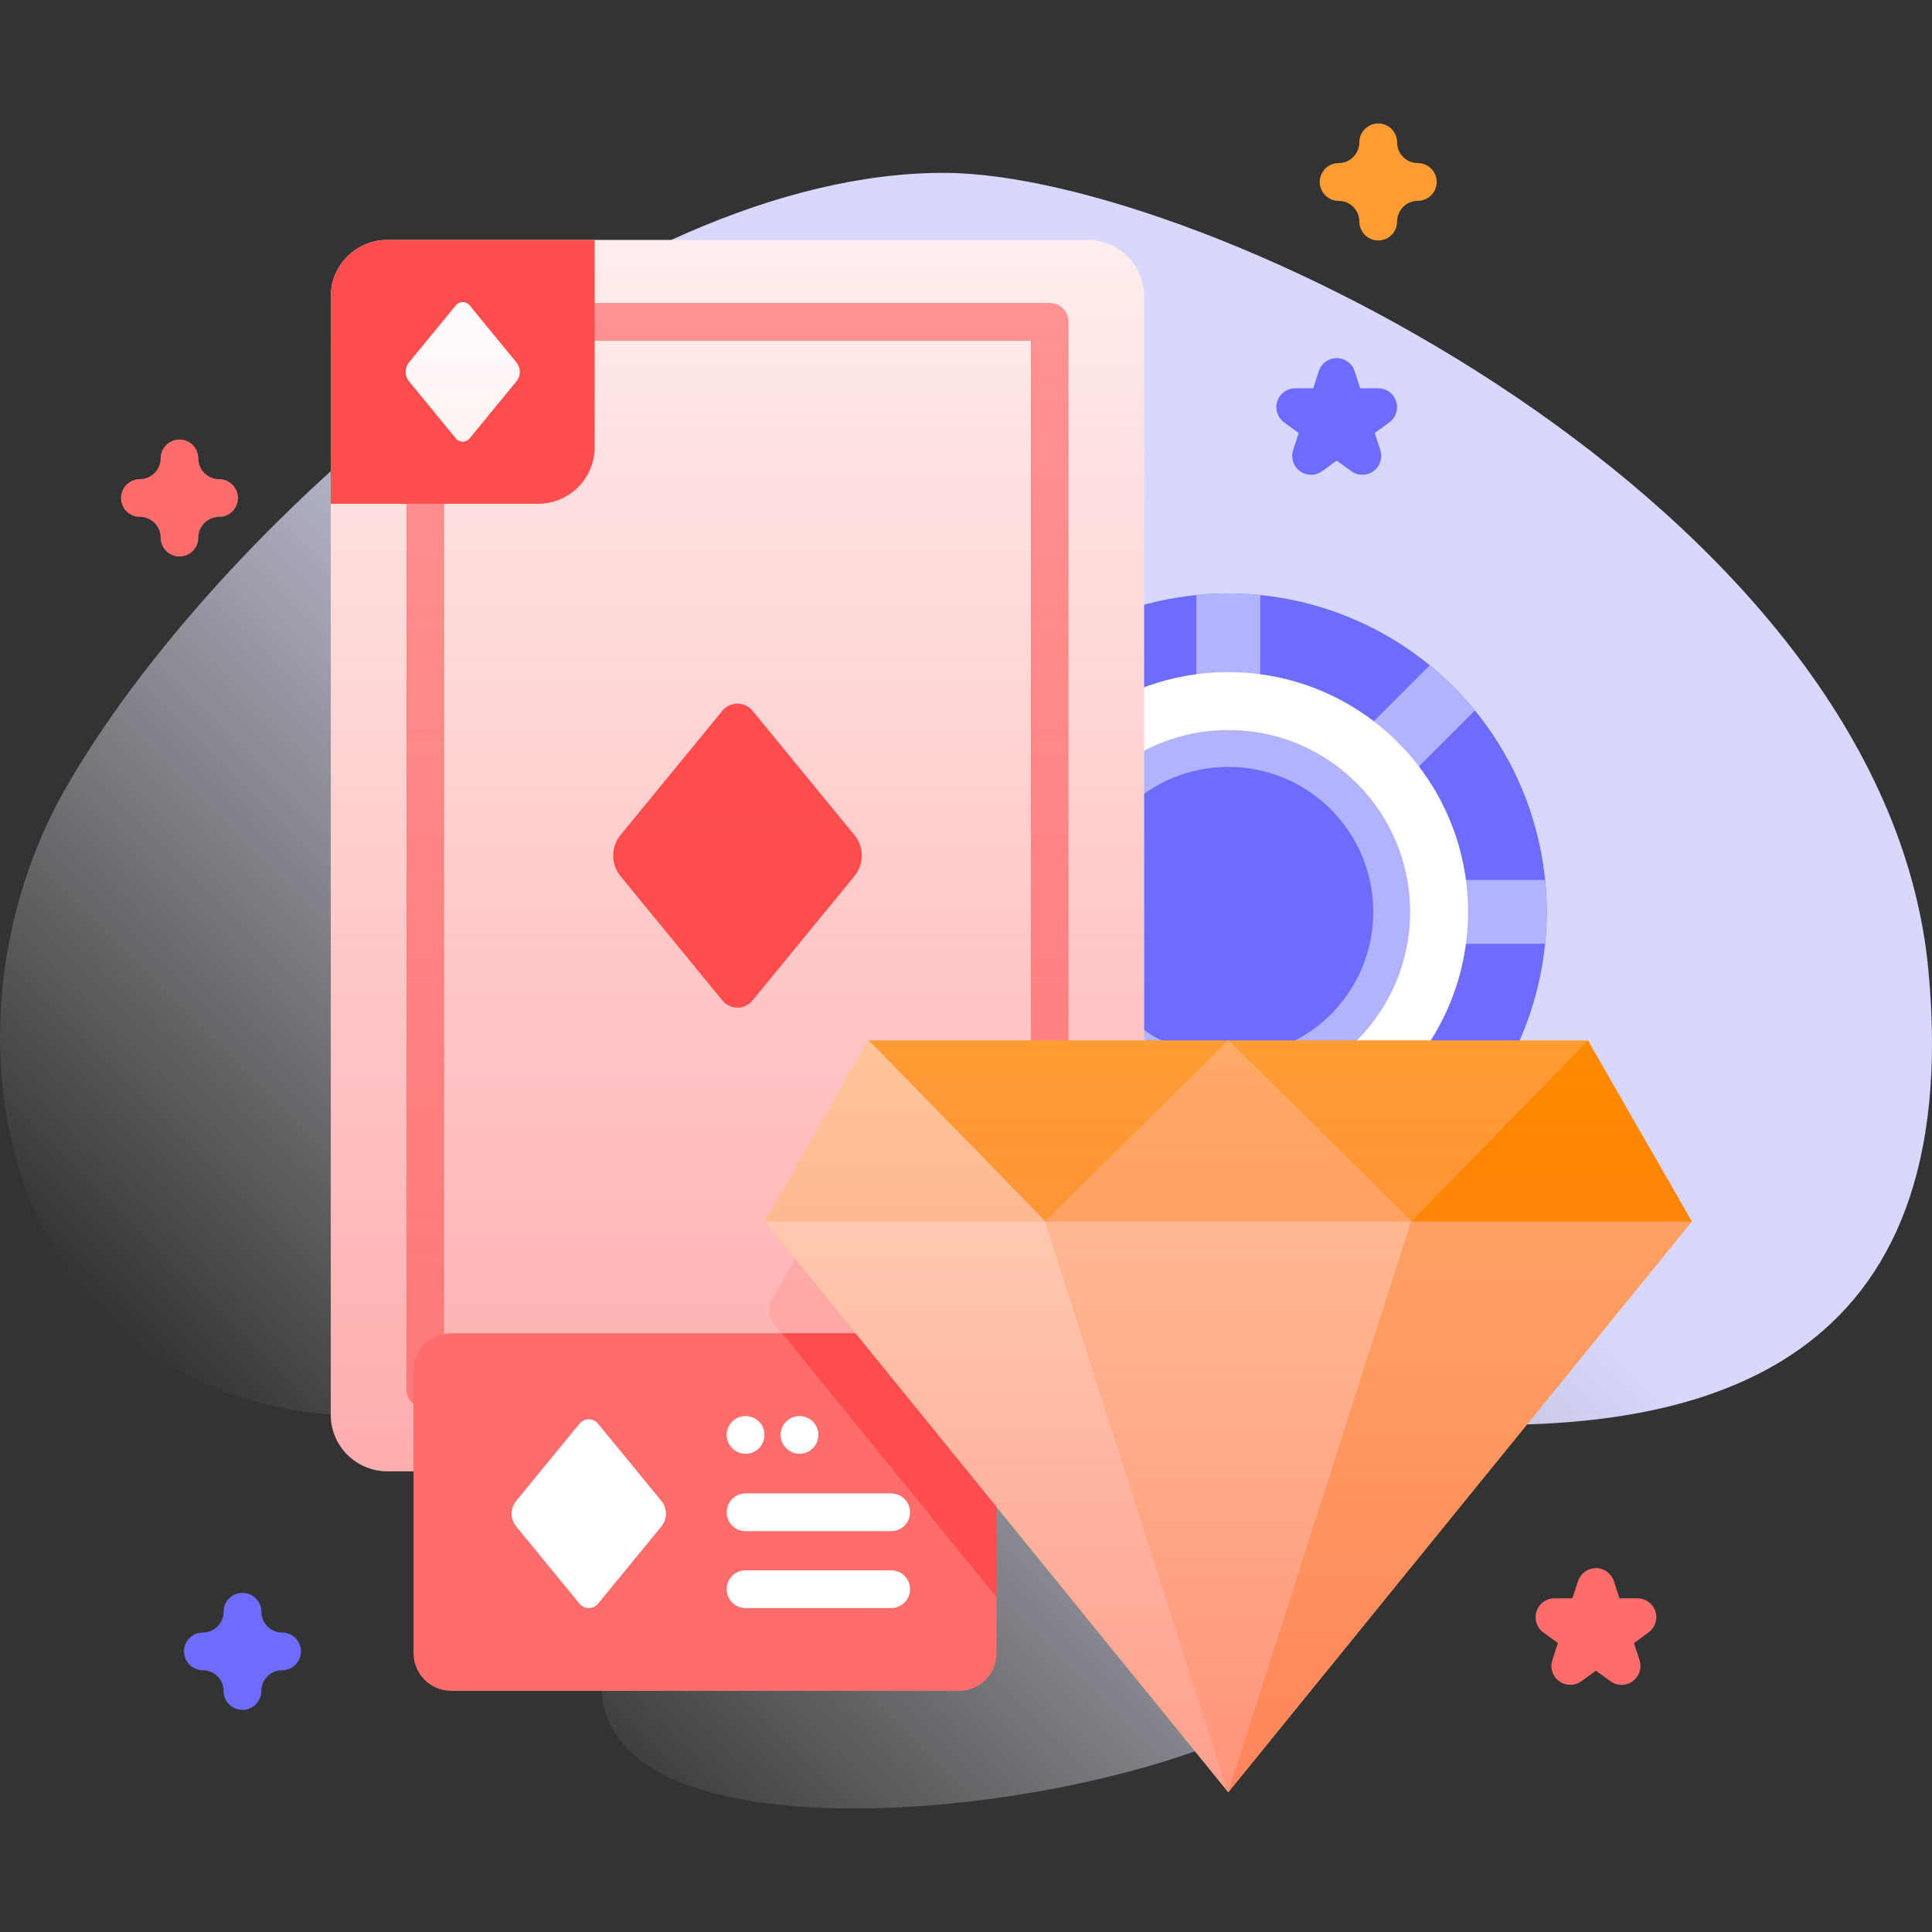
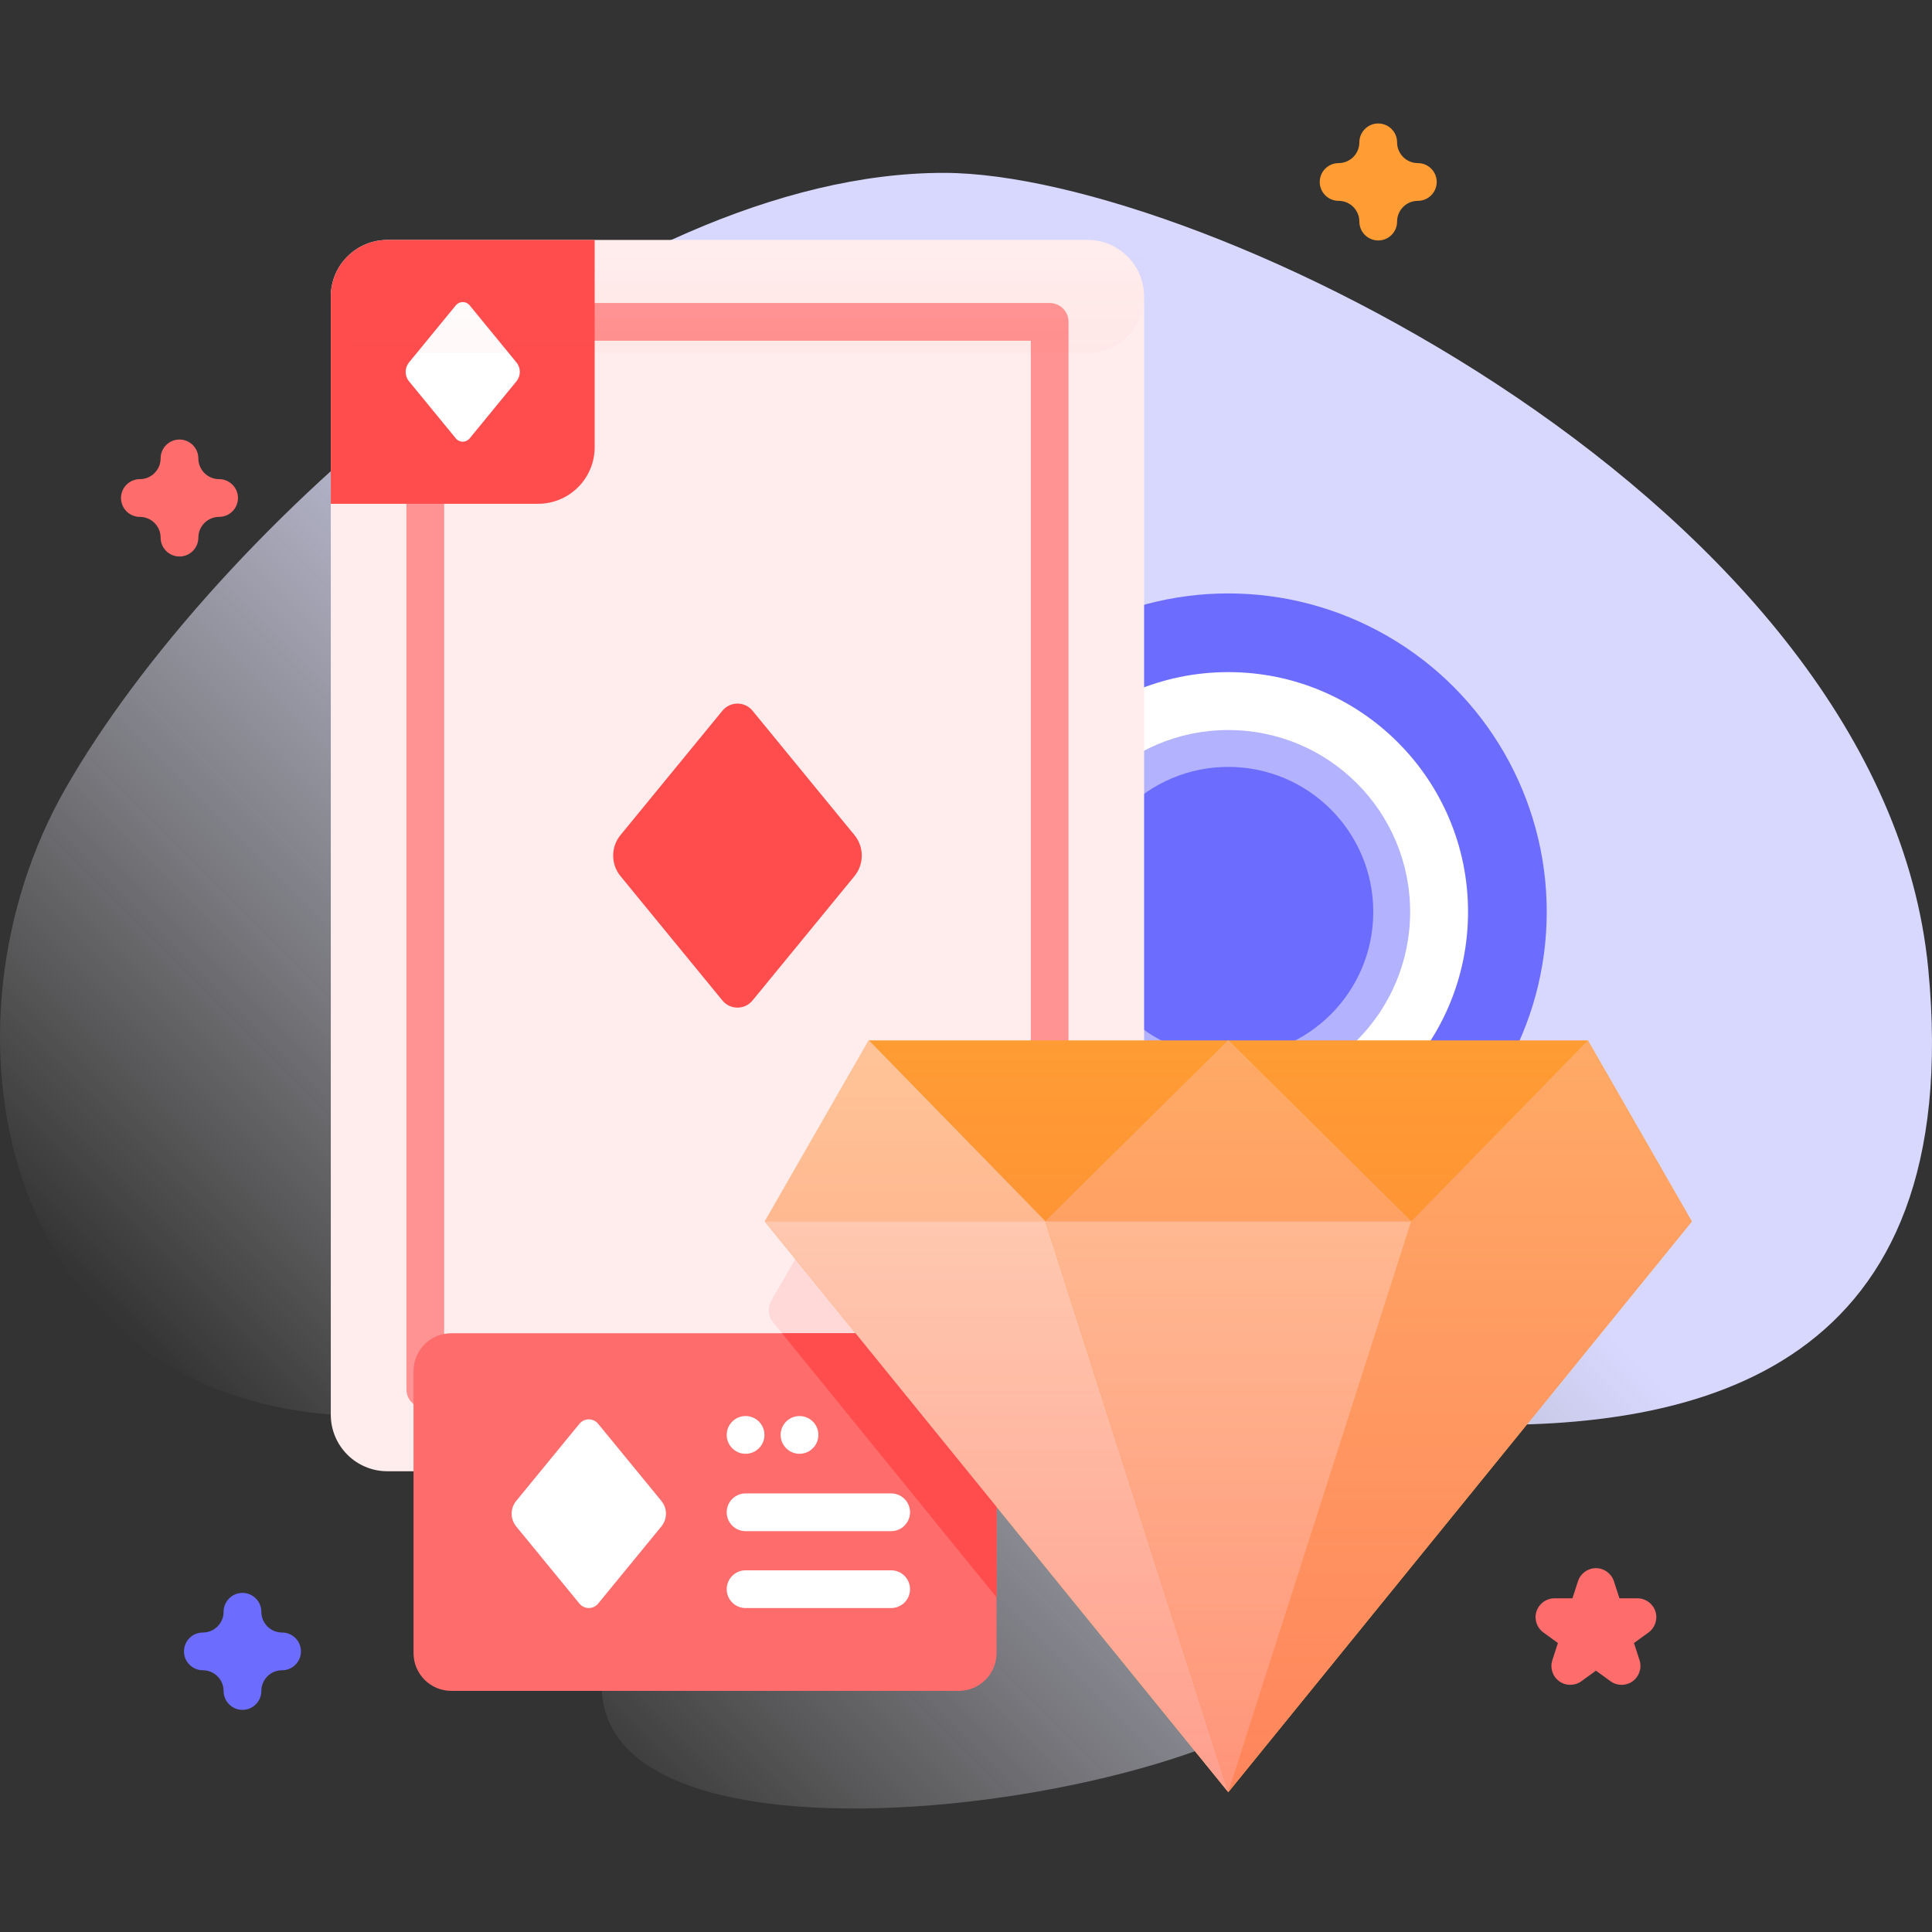
<svg xmlns="http://www.w3.org/2000/svg" id="Capa_1" height="512" viewBox="0 0 512 512" width="512">
  <rect x="0" y="0" width="512" height="512" fill="#333333" stroke="none" />
  <linearGradient id="SVGID_1_" gradientUnits="userSpaceOnUse" x1="101.481" x2="414.881" y1="422.414" y2="109.014">
    <stop offset="0" stop-color="#fff" stop-opacity="0" />
    <stop offset=".262" stop-color="#ededff" stop-opacity=".416" />
    <stop offset=".629" stop-color="#d8d8ff" />
  </linearGradient>
  <linearGradient id="SVGID_00000066506667139641524780000015824601570627411846_" gradientUnits="userSpaceOnUse" x1="195.432" x2="195.432" y1="389.896" y2="63.586">
    <stop offset="0" stop-color="#ff4d4d" stop-opacity=".4" />
    <stop offset=".146" stop-color="#ff4d4d" stop-opacity=".342" />
    <stop offset="1" stop-color="#ff4d4d" stop-opacity="0" />
  </linearGradient>
  <linearGradient id="SVGID_00000072976710404780625370000008844999601451381924_" gradientUnits="userSpaceOnUse" x1="325.511" x2="325.511" y1="474.946" y2="275.72">
    <stop offset="0" stop-color="#ff4d4d" stop-opacity=".4" />
    <stop offset="1" stop-color="#ff4d4d" stop-opacity="0" />
  </linearGradient>
  <g>
    <g>
      <path d="m511.007 256.74c-11.813-122.785-192.259-210.807-260.739-210.927-87.861-.153-193.86 94.771-232.946 163.202-35.83 62.73-17.715 158.279 69.694 165.803 55.69 4.794 149.685-39.418 91.262 32.373-81.244 99.835 124.213 77.311 165.877 42.882 33.217-27.449-23.385-48.093-42.359-64.557-70.717-61.361 229.569 82.823 209.211-128.776z" fill="url(#SVGID_1_)" />
    </g>
    <g>
      <g>
        <g>
          <g>
            <g>
              <g>
                <circle cx="325.511" cy="241.655" fill="#6c6cff" r="84.392" />
-                 <path d="m390.863 188.261c-3.577-4.373-7.584-8.381-11.958-11.958l-44.939 44.939v-63.559c-2.781-.277-5.601-.42-8.455-.42s-5.674.144-8.455.42v63.559l-44.939-44.939c-4.373 3.577-8.38 7.584-11.958 11.958l44.939 44.939h-63.559c-.277 2.781-.42 5.601-.42 8.455s.144 5.674.42 8.455h63.559l-44.939 44.939c3.577 4.373 7.584 8.38 11.958 11.958l44.939-44.939v63.559c2.781.277 5.601.42 8.455.42s5.674-.144 8.455-.42v-63.559l44.939 44.939c4.373-3.577 8.38-7.584 11.958-11.958l-44.939-44.939h63.559c.277-2.781.42-5.601.42-8.455s-.144-5.674-.42-8.455h-63.559z" fill="#b2b2ff" />
                <circle cx="325.511" cy="241.655" fill="#fff" r="63.536" />
                <circle cx="325.511" cy="241.655" fill="#b2b2ff" r="48.187" />
                <circle cx="325.511" cy="241.655" fill="#6c6cff" r="38.419" />
              </g>
            </g>
            <g>
              <g>
                <g>
                  <g>
                    <g>
                      <g>
                        <g>
                          <path d="m303.202 78.586v296.31c0 8.29-6.71 15-15 15h-185.54c-8.28 0-15-6.71-15-15v-296.31c0-8.29 6.72-15 15-15h185.54c8.29 0 15 6.71 15 15z" fill="#ffeded" />
                          <g>
                            <path d="m303.202 299.716v75.18c0 8.29-6.71 15-15 15h-51.25l-32.11-39.53c-1.3-1.6-1.48-3.84-.45-5.64l24.39-42.5c.89-1.55 2.55-2.51 4.34-2.51z" fill="#ffd8d8" />
                          </g>
                          <g>
                            <path d="m278.177 80.3h-165.47c-2.76 0-5 2.24-5 5v282.89c0 2.76 2.24 5 5 5h165.47c2.76 0 5-2.24 5-5v-282.89c0-2.76-2.24-5-5-5zm-5 282.89h-155.47v-272.89h155.47z" fill="#ff9393" />
                          </g>
                          <g fill="#ff4d4d">
                            <path d="m288.21 389.903h-54.924v-54.924c0-8.284 6.716-15 15-15h54.924v54.924c0 8.285-6.716 15-15 15z" />
                            <path d="m142.591 133.511h-54.924v-54.924c0-8.284 6.716-15 15-15h54.924v54.924c0 8.284-6.716 15-15 15z" />
                          </g>
                        </g>
                      </g>
                    </g>
                  </g>
                  <path d="m191.447 188.349-27.003 32.944c-2.598 3.17-2.598 7.733 0 10.904l27.003 32.944c2.064 2.519 5.917 2.519 7.981 0l27.003-32.944c2.598-3.17 2.598-7.733 0-10.904l-27.003-32.944c-2.064-2.518-5.916-2.518-7.981 0z" fill="#ff4d4d" />
                  <g fill="#fff">
                    <path d="m266.415 337.309-12.401 15.129c-1.193 1.456-1.193 3.551 0 5.007l12.401 15.129c.948 1.157 2.717 1.157 3.665 0l12.401-15.129c1.193-1.456 1.193-3.551 0-5.007l-12.401-15.129c-.948-1.157-2.717-1.157-3.665 0z" />
                    <path d="m120.796 80.917-12.401 15.129c-1.193 1.456-1.193 3.551 0 5.007l12.401 15.129c.948 1.157 2.717 1.157 3.665 0l12.401-15.129c1.193-1.456 1.193-3.551 0-5.007l-12.401-15.129c-.948-1.157-2.717-1.157-3.665 0z" />
                  </g>
                </g>
              </g>
              <g>
                <g>
-                   <path d="m288.202 63.586h-185.54c-8.28 0-15 6.71-15 15v296.31c0 8.29 6.72 15 15 15h185.54c8.29 0 15-6.71 15-15v-296.31c0-8.29-6.71-15-15-15z" fill="url(#SVGID_00000066506667139641524780000015824601570627411846_)" />
+                   <path d="m288.202 63.586h-185.54c-8.28 0-15 6.71-15 15c0 8.29 6.72 15 15 15h185.54c8.29 0 15-6.71 15-15v-296.31c0-8.29-6.71-15-15-15z" fill="url(#SVGID_00000066506667139641524780000015824601570627411846_)" />
                  <g>
                    <path d="m230.225 275.72-27.542 47.985 122.828 151.24 122.827-151.24-27.542-47.985z" fill="#ff9c33" />
                  </g>
                  <g>
                    <g>
                      <g>
                        <path d="m264.092 363.326v74.77c0 5.52-4.47 10-10 10h-134.5c-5.52 0-10-4.48-10-10v-74.77c0-5.52 4.48-10 10-10h134.5c5.53 0 10 4.48 10 10z" fill="#ff6c6c" />
                        <g>
                          <path d="m264.092 363.326v59.99l-56.85-69.99h46.85c5.53 0 10 4.48 10 10z" fill="#ff4d4d" />
                        </g>
                      </g>
                      <g>
                        <g>
                          <g>
                            <path d="m236.17 405.771h-38.583c-2.761 0-5-2.239-5-5s2.239-5 5-5h38.583c2.761 0 5 2.239 5 5s-2.239 5-5 5z" fill="#fff" />
                          </g>
                          <g>
                            <path d="m236.17 426.152h-38.583c-2.761 0-5-2.239-5-5s2.239-5 5-5h38.583c2.761 0 5 2.239 5 5s-2.239 5-5 5z" fill="#fff" />
                          </g>
                        </g>
                        <g>
                          <circle cx="197.587" cy="380.267" fill="#fff" r="5" />
                        </g>
                        <g>
                          <circle cx="211.879" cy="380.267" fill="#fff" r="5" />
                        </g>
                      </g>
                    </g>
                    <path d="m153.56 377.316-16.758 20.445c-1.613 1.967-1.613 4.799 0 6.766l16.758 20.445c1.281 1.563 3.672 1.563 4.953 0l16.758-20.445c1.613-1.967 1.613-4.799 0-6.766l-16.758-20.445c-1.281-1.563-3.671-1.563-4.953 0z" fill="#fff" />
                  </g>
                  <path d="m230.225 275.72 46.818 47.985 48.468 151.24-122.828-151.24z" fill="#ffd5ba" />
                  <path d="m230.225 275.72-27.542 47.984h74.36z" fill="#ffc498" />
                  <path d="m420.796 275.72-46.818 47.985-48.467 151.24 122.827-151.24z" fill="#fa6" />
-                   <path d="m420.796 275.72-46.818 47.984h74.36z" fill="#ff8a00" />
                  <path d="m325.511 275.72-48.468 47.985 48.468 151.24 48.467-151.24z" fill="#ffc498" />
                  <path d="m325.511 275.72-48.468 47.984h96.935z" fill="#fa6" />
                </g>
              </g>
            </g>
          </g>
        </g>
      </g>
      <path d="m47.565 147.479c-2.761 0-5-2.238-5-5 0-3.032-2.467-5.5-5.5-5.5-2.761 0-5-2.238-5-5s2.239-5 5-5c3.033 0 5.5-2.468 5.5-5.5 0-2.762 2.239-5 5-5s5 2.238 5 5c0 3.032 2.467 5.5 5.5 5.5 2.761 0 5 2.238 5 5s-2.239 5-5 5c-3.033 0-5.5 2.468-5.5 5.5 0 2.761-2.238 5-5 5z" fill="#ff6c6c" />
      <path d="m365.243 63.724c-2.761 0-5-2.238-5-5 0-3.033-2.467-5.5-5.5-5.5-2.761 0-5-2.238-5-5s2.239-5 5-5c3.033 0 5.5-2.468 5.5-5.501 0-2.762 2.239-5 5-5s5 2.238 5 5c0 3.033 2.467 5.501 5.5 5.501 2.761 0 5 2.238 5 5s-2.239 5-5 5c-3.033 0-5.5 2.467-5.5 5.5 0 2.762-2.239 5-5 5z" fill="#ff9c33" />
      <path d="m64.257 453.135c-2.761 0-5-2.238-5-5 0-3.032-2.467-5.5-5.5-5.5-2.761 0-5-2.238-5-5s2.239-5 5-5c3.033 0 5.5-2.468 5.5-5.5 0-2.762 2.239-5 5-5s5 2.238 5 5c0 3.032 2.467 5.5 5.5 5.5 2.761 0 5 2.238 5 5s-2.239 5-5 5c-3.033 0-5.5 2.468-5.5 5.5 0 2.762-2.239 5-5 5z" fill="#6c6cff" />
      <path d="m429.74 446.503c-1.031 0-2.062-.318-2.939-.955l-3.859-2.804-3.859 2.804c-1.752 1.273-4.125 1.273-5.878 0-1.752-1.273-2.486-3.53-1.816-5.59l1.474-4.537-3.859-2.805c-1.752-1.273-2.486-3.53-1.816-5.59.669-2.061 2.589-3.455 4.755-3.455h4.771l1.474-4.537c.669-2.061 2.589-3.455 4.755-3.455s4.086 1.395 4.755 3.455l1.474 4.537h4.771c2.166 0 4.086 1.395 4.755 3.455s-.064 4.316-1.816 5.59l-3.859 2.805 1.474 4.537c.669 2.06-.064 4.316-1.816 5.59-.879.637-1.91.955-2.941.955z" fill="#ff6c6c" />
-       <path d="m361.042 125.827c-1.032 0-2.062-.318-2.939-.955l-3.859-2.804-3.86 2.804c-1.753 1.273-4.125 1.273-5.878 0-1.752-1.273-2.486-3.53-1.816-5.59l1.475-4.537-3.859-2.804c-1.753-1.272-2.486-3.529-1.817-5.59s2.589-3.455 4.755-3.455h4.771l1.474-4.537c.669-2.061 2.589-3.455 4.755-3.455 2.166 0 4.086 1.395 4.755 3.455l1.474 4.537h4.771c2.166 0 4.086 1.395 4.755 3.455s-.064 4.317-1.817 5.591l-3.859 2.803 1.475 4.537c.669 2.06-.064 4.316-1.816 5.59-.878.637-1.909.955-2.94.955z" fill="#6c6cff" />
    </g>
    <g>
      <path d="m230.225 275.72-27.542 47.985 122.828 151.24 122.827-151.24-27.542-47.985z" fill="url(#SVGID_00000072976710404780625370000008844999601451381924_)" />
    </g>
  </g>
</svg>